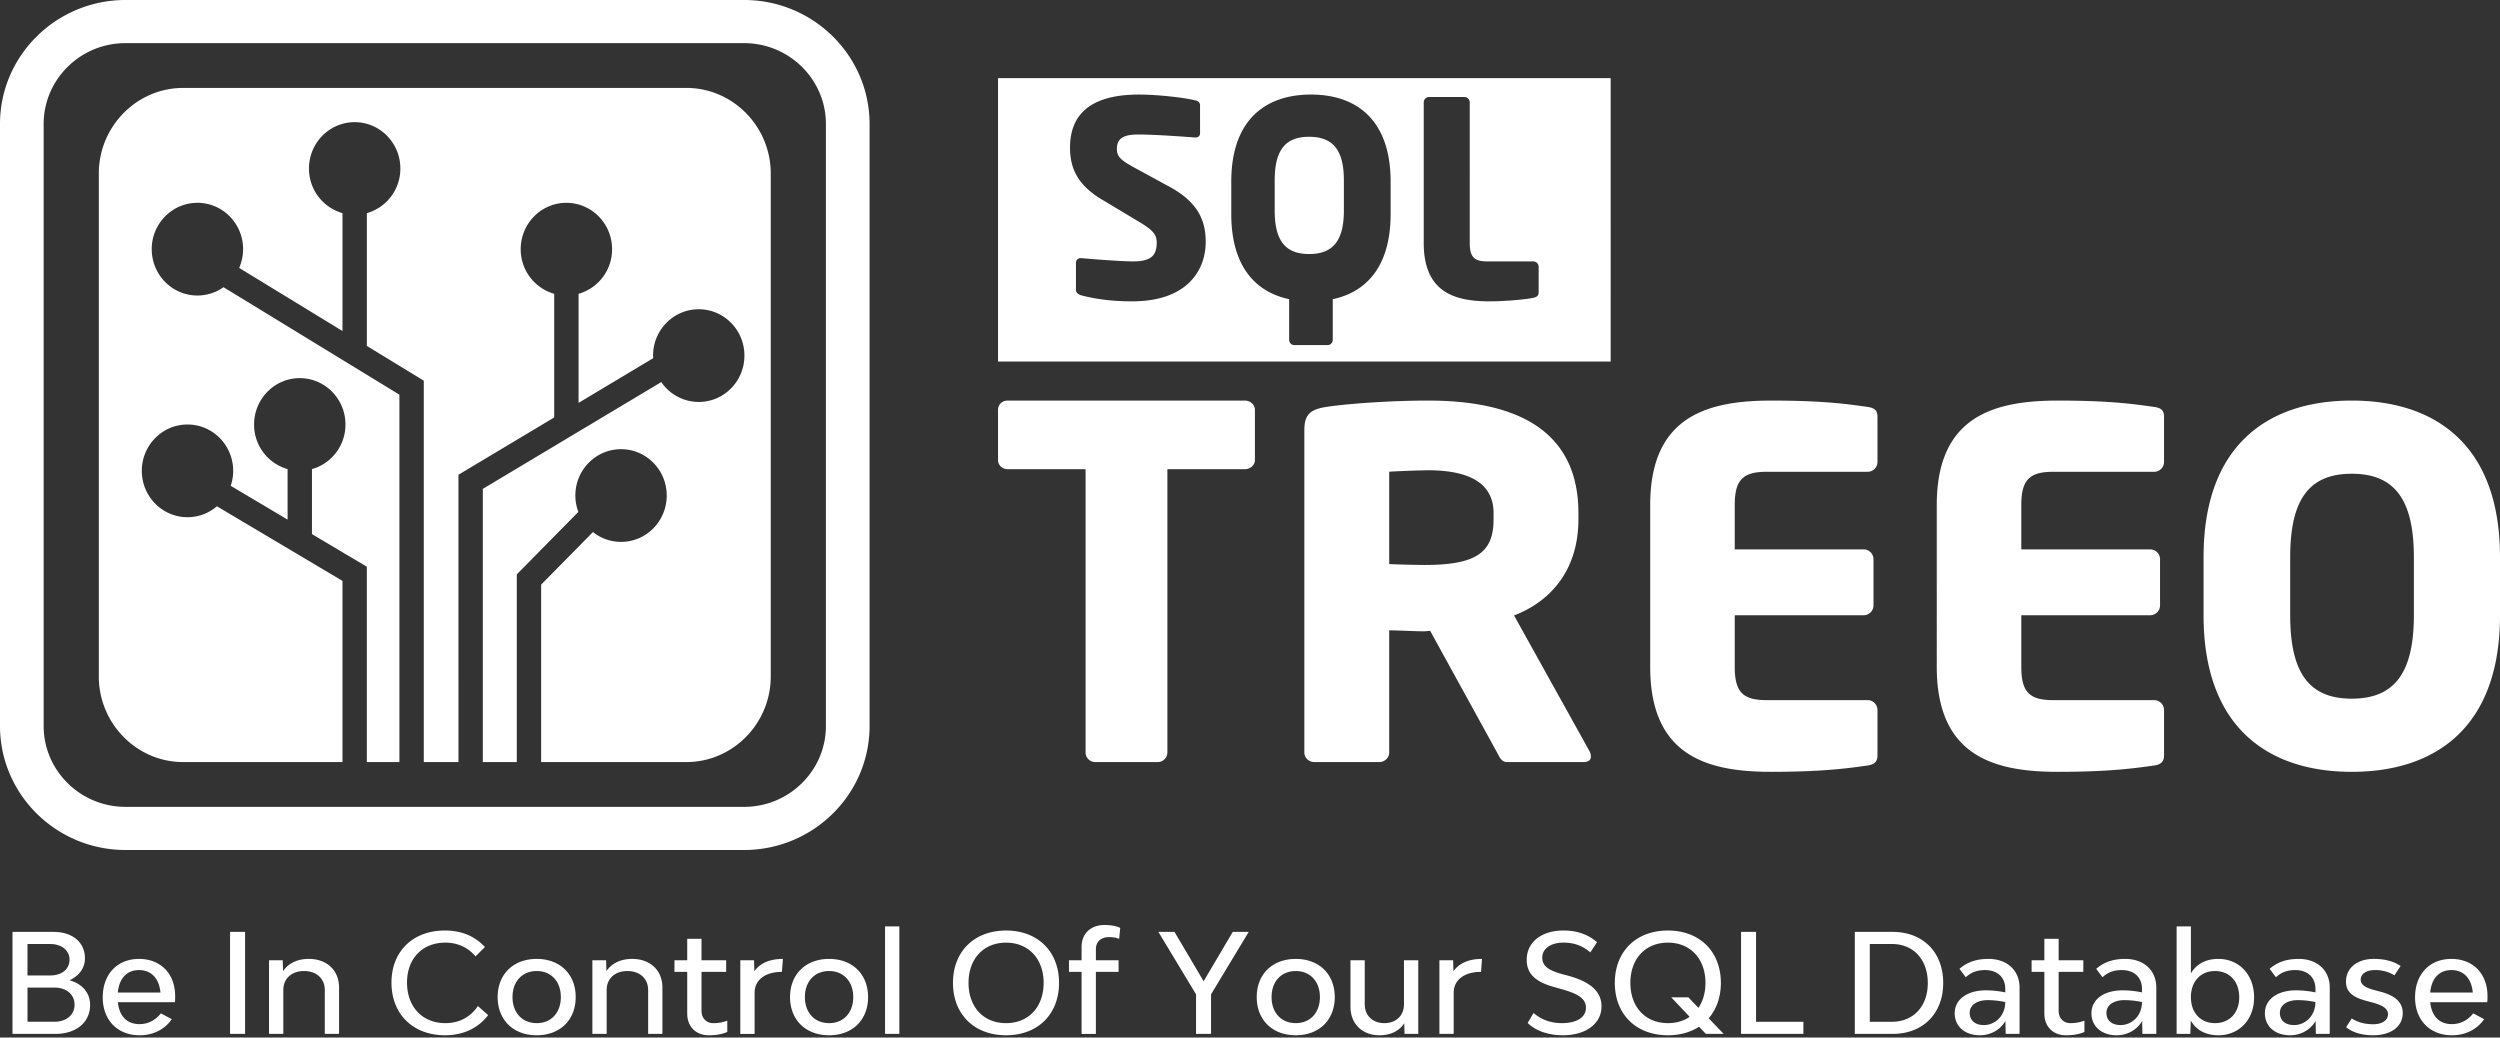
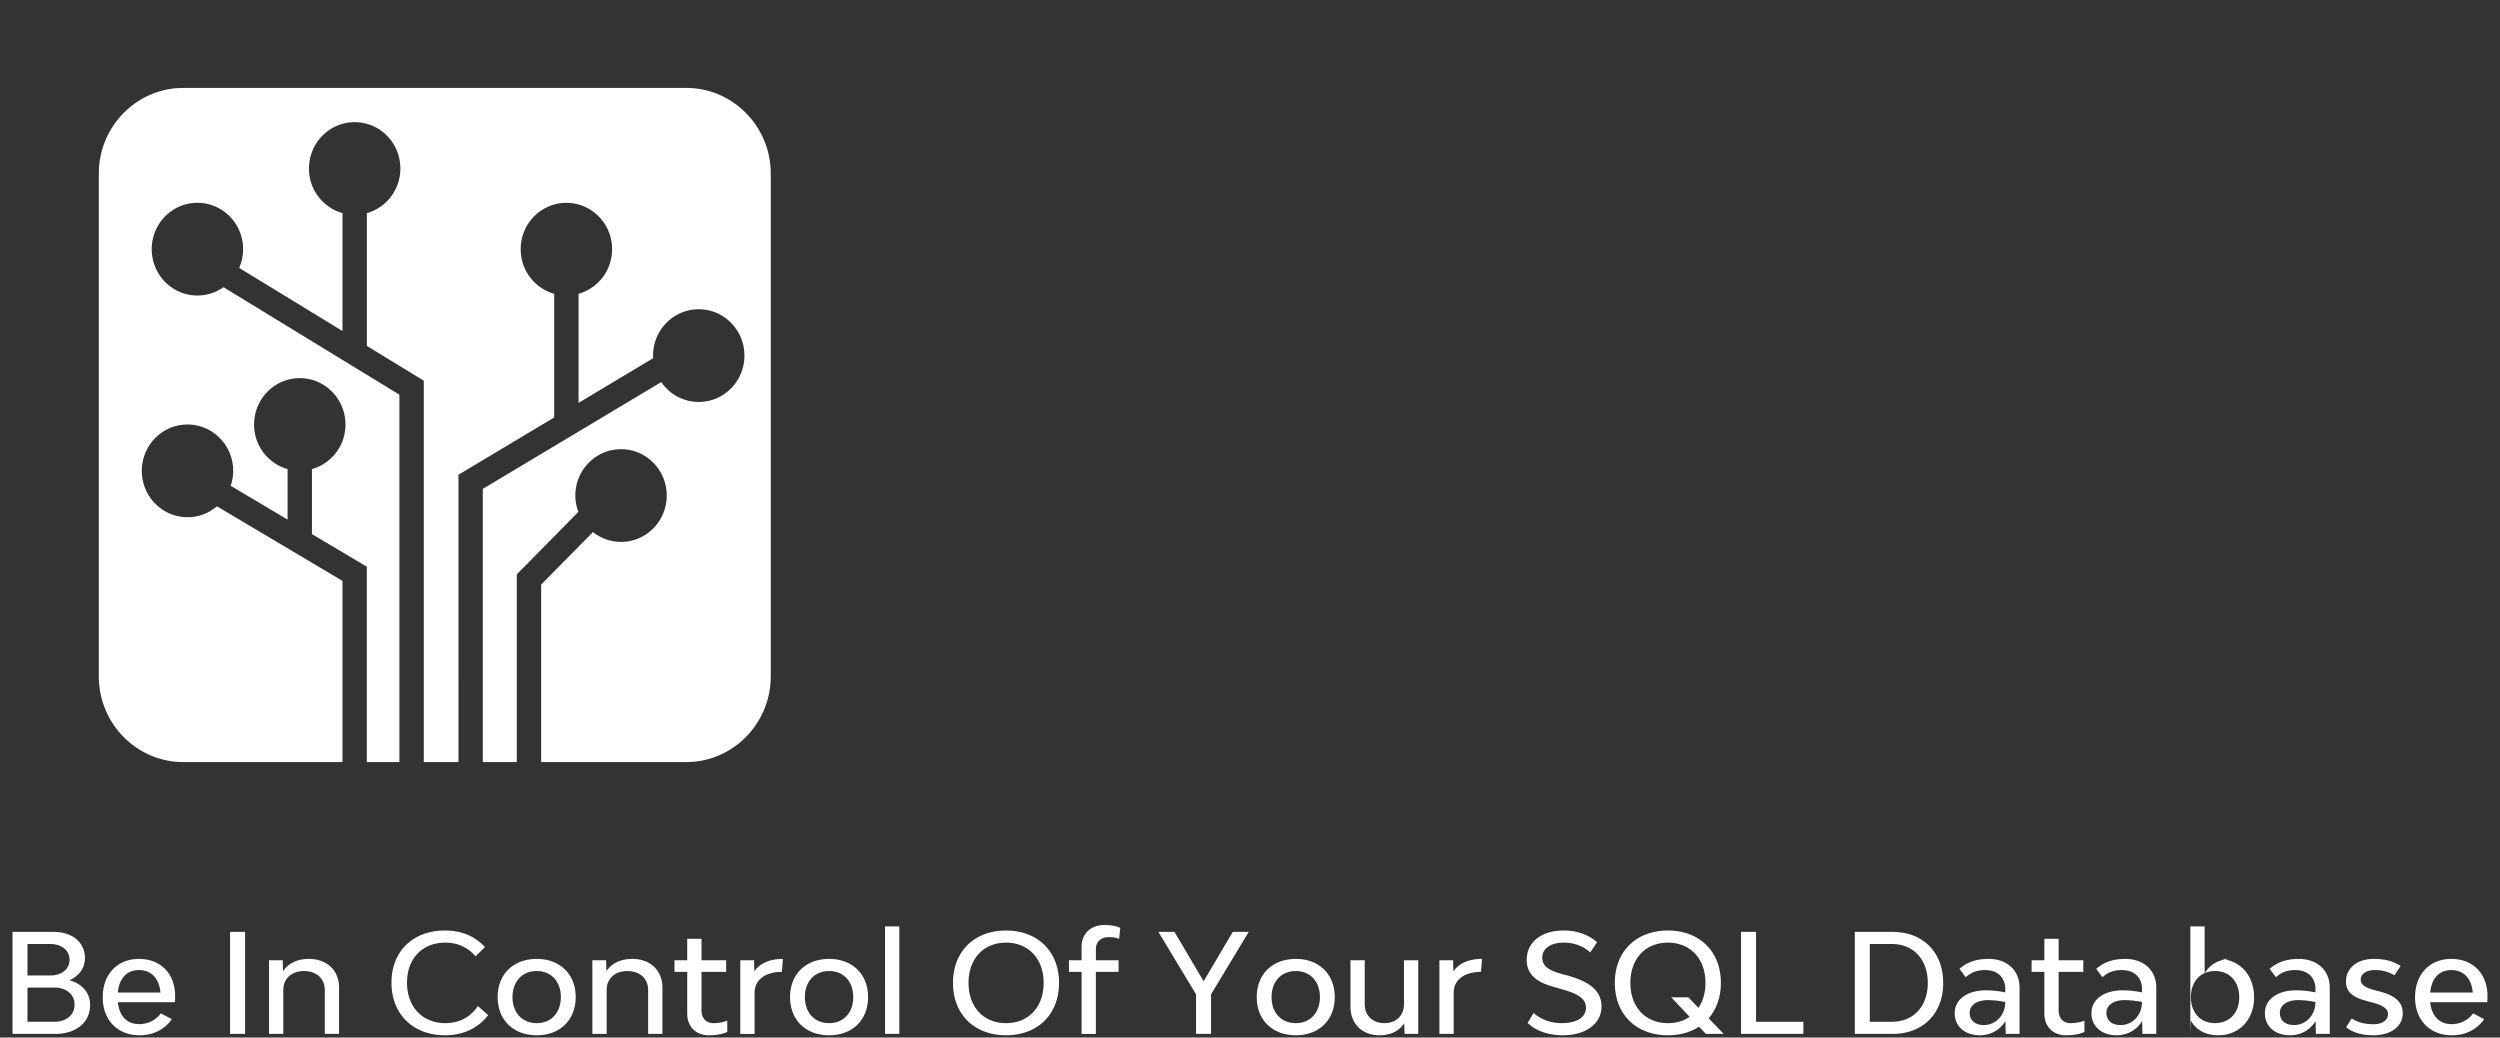
<svg xmlns="http://www.w3.org/2000/svg" width="200" height="83" viewBox="0 0 200 83">
  <rect x="0" y="0" width="200" height="83" fill="#333333" stroke="none" />
  <g fill="#FFF" fill-rule="evenodd">
-     <path d="M5.562 78.422c1.02.287 1.647 1.003 1.647 1.974 0 1.39-1.11 2.316-2.78 2.316H1v-8.16h3.295c1.502 0 2.5.837 2.5 2.106 0 .794-.46 1.4-1.233 1.764zm-3.363-2.9v2.514h1.827c.92 0 1.536-.507 1.536-1.257 0-.75-.628-1.257-1.547-1.257H2.199zm2.141 6.22c.975 0 1.625-.552 1.625-1.368 0-.816-.65-1.368-1.614-1.368H2.2v2.735h2.14zm9.672-2.052c0 .143 0 .353-.022.485H9.428c.112 1.07.684 1.754 1.726 1.754.718 0 1.3-.331 1.715-.86l.874.463c-.56.816-1.479 1.29-2.577 1.29-1.76 0-2.948-1.213-2.948-3.033 0-1.841 1.154-3.076 2.903-3.076 1.737 0 2.891 1.19 2.891 2.977zm-2.891-2.084c-.987 0-1.592.684-1.693 1.797h3.408c-.101-1.124-.729-1.797-1.715-1.797zm7.285 5.106v-8.16h1.2v8.16h-1.2zm6.299-6c1.446 0 2.42.916 2.42 2.294v3.706h-1.142v-3.507c0-.915-.662-1.522-1.66-1.522-.997 0-1.658.607-1.658 1.522v3.507h-1.143v-5.889h1.098l.023.871c.425-.628 1.143-.981 2.062-.981zm10.905 6.11c-2.566 0-4.292-1.687-4.292-4.213 0-2.503 1.714-4.168 4.281-4.168 1.356 0 2.41.474 3.194 1.323l-.75.75c-.527-.64-1.346-1.103-2.41-1.103-1.85 0-3.071 1.28-3.071 3.198 0 1.941 1.233 3.242 3.06 3.242 1.187 0 2.05-.54 2.61-1.367l.82.728c-.774 1.014-1.962 1.61-3.442 1.61zm7.33 0c-1.872 0-3.127-1.224-3.127-3.055 0-1.83 1.255-3.054 3.127-3.054 1.86 0 3.116 1.224 3.116 3.054 0 1.83-1.255 3.055-3.116 3.055zm0-.97c1.155 0 1.928-.839 1.928-2.085s-.773-2.084-1.928-2.084c-1.165 0-1.939.838-1.939 2.084s.774 2.084 1.94 2.084zm7.633-5.14c1.446 0 2.42.916 2.42 2.294v3.706h-1.142v-3.507c0-.915-.662-1.522-1.66-1.522-.997 0-1.658.607-1.658 1.522v3.507H47.39v-5.889h1.098l.023.871c.425-.628 1.143-.981 2.062-.981zm6.49 5.14c.38 0 .75-.056 1.12-.2v.905c-.426.188-.93.265-1.48.265-1.03 0-1.725-.695-1.725-1.731v-3.342h-1.02v-.926h1.02v-1.72h1.143v1.72h1.972v.926h-1.972v3.11c0 .595.38.992.941.992zm3.283-4.147c.449-.65 1.244-.992 2.287-.992l-.079 1.036c-1.356 0-2.185.662-2.185 1.665v3.298h-1.144v-5.889h1.099l.022.882zm5.985 5.117c-1.871 0-3.127-1.224-3.127-3.055 0-1.83 1.256-3.054 3.127-3.054 1.86 0 3.116 1.224 3.116 3.054 0 1.83-1.255 3.055-3.116 3.055zm0-.97c1.155 0 1.928-.839 1.928-2.085s-.773-2.084-1.928-2.084c-1.165 0-1.939.838-1.939 2.084s.774 2.084 1.94 2.084zm4.472.86V74.11h1.143v8.602h-1.143zm9.684.11c-2.544 0-4.248-1.676-4.248-4.19 0-2.515 1.704-4.19 4.248-4.19 2.533 0 4.237 1.675 4.237 4.19 0 2.514-1.704 4.19-4.237 4.19zm0-.97c1.793 0 3.004-1.29 3.004-3.22 0-1.93-1.21-3.22-3.004-3.22-1.805 0-3.004 1.29-3.004 3.22 0 1.93 1.2 3.22 3.004 3.22zm8.215-6.882c-.616 0-1.03.375-1.03.949v.904h1.815v.926H87.67v4.963h-1.143v-4.963h-1.009v-.926h1.009v-1.08c0-1.048.729-1.743 1.827-1.743.482 0 .93.066 1.266.232l-.09.882c-.235-.11-.504-.144-.829-.144zm9.92-.419h1.277l-3.015 4.996v3.165h-1.2v-3.165L92.67 74.55h1.289l2.331 3.95 2.331-3.948zm5.043 8.27c-1.872 0-3.127-1.223-3.127-3.054 0-1.83 1.255-3.054 3.127-3.054 1.86 0 3.116 1.224 3.116 3.054 0 1.83-1.255 3.055-3.116 3.055zm0-.97c1.154 0 1.928-.838 1.928-2.084s-.774-2.084-1.928-2.084c-1.166 0-1.939.838-1.939 2.084s.773 2.084 1.939 2.084zm8.653-5.028h1.143v5.889h-1.099l-.022-.85c-.404.618-1.098.96-1.973.96-1.4 0-2.33-.915-2.33-2.294v-3.705h1.142v3.518c0 .904.628 1.51 1.57 1.51.94 0 1.569-.606 1.569-1.51v-3.518zm3.956.882c.448-.65 1.244-.992 2.286-.992l-.078 1.036c-1.356 0-2.186.662-2.186 1.665v3.298h-1.143v-5.889h1.099l.022.882zm8.753 5.117c-1.098 0-2.13-.32-2.813-.982l.47-.805c.662.585 1.458.816 2.276.816 1.188 0 1.917-.474 1.917-1.235 0-.805-.807-1.158-1.962-1.488l-.515-.144c-1.256-.342-2.264-.882-2.264-2.194 0-1.412 1.177-2.349 2.947-2.349 1.088 0 1.973.32 2.68.937l-.539.816c-.594-.518-1.278-.783-2.14-.783-1.032 0-1.704.486-1.704 1.202 0 .783.728 1.07 1.58 1.313l.538.143c1.233.353 2.623.97 2.623 2.437 0 1.39-1.244 2.316-3.094 2.316zm12.867-.11h-1.423l-.55-.574c-.672.441-1.524.684-2.488.684-2.544 0-4.247-1.676-4.247-4.19 0-2.515 1.703-4.19 4.247-4.19 2.533 0 4.237 1.675 4.237 4.19 0 1.146-.359 2.117-.975 2.833l1.2 1.247zm-4.46-.86c.672 0 1.266-.177 1.737-.508l-1.469-1.555h1.368l.807.838c.358-.529.56-1.213.56-1.996 0-1.93-1.21-3.22-3.004-3.22-1.804 0-3.003 1.29-3.003 3.22 0 1.93 1.199 3.22 3.003 3.22zm7.05-.11h3.787v.97h-4.987v-8.16h1.2v7.19zm10.927-7.19c2.432 0 4.046 1.631 4.046 4.09 0 2.437-1.614 4.07-4.046 4.07h-3.026v-8.16h3.026zm-.045 7.19c1.715 0 2.858-1.247 2.858-3.1 0-1.874-1.143-3.12-2.858-3.12h-1.782v6.22h1.782zm7.711-5.03c1.49 0 2.488.916 2.488 2.294v3.706h-1.11l-.022-1.037c-.414.728-1.199 1.147-2.04 1.147-1.199 0-2.017-.706-2.017-1.765 0-1.102.998-1.83 2.5-1.83a7.62 7.62 0 0 1 1.546.165v-.264c0-.938-.616-1.522-1.625-1.522-.65 0-1.132.198-1.535.573l-.505-.672c.594-.519 1.323-.794 2.32-.794zm-.358 5.294c.829 0 1.692-.673 1.703-1.842a6.997 6.997 0 0 0-1.4-.154c-.875 0-1.447.408-1.447 1.014 0 .596.415.982 1.144.982zm6.915-.155c.38 0 .75-.055 1.12-.198v.904c-.425.188-.93.265-1.479.265-1.03 0-1.726-.695-1.726-1.731v-3.342h-1.02v-.926h1.02v-1.72h1.143v1.72h1.973v.926h-1.973v3.11c0 .595.381.992.942.992zm4.382-5.138c1.49 0 2.488.915 2.488 2.293v3.706h-1.11l-.022-1.037c-.414.728-1.199 1.147-2.04 1.147-1.199 0-2.017-.706-2.017-1.765 0-1.102.998-1.83 2.5-1.83a7.62 7.62 0 0 1 1.546.165v-.264c0-.938-.616-1.522-1.625-1.522-.65 0-1.132.198-1.536.573l-.504-.672c.594-.519 1.323-.794 2.32-.794zm-.358 5.293c.829 0 1.692-.673 1.703-1.842a6.997 6.997 0 0 0-1.4-.154c-.875 0-1.447.408-1.447 1.014 0 .596.415.982 1.144.982zm7.811-5.293c1.637 0 2.859 1.235 2.859 3.076 0 1.82-1.222 3.033-2.859 3.033-1.064 0-1.793-.452-2.207-1.18l-.034 1.07h-1.098V74.11h1.143v3.76c.426-.716 1.143-1.157 2.196-1.157zm-.269 5.138c1.166 0 1.94-.827 1.94-2.073 0-1.257-.774-2.095-1.94-2.095-1.154 0-1.927.838-1.927 2.084 0 1.257.773 2.084 1.927 2.084zm6.692-5.138c1.49 0 2.488.915 2.488 2.293v3.706h-1.11l-.022-1.037c-.415.728-1.2 1.147-2.04 1.147-1.2 0-2.017-.706-2.017-1.765 0-1.102.997-1.83 2.499-1.83a7.62 7.62 0 0 1 1.547.165v-.264c0-.938-.617-1.522-1.626-1.522-.65 0-1.132.198-1.535.573l-.504-.672c.594-.519 1.322-.794 2.32-.794zm-.359 5.293c.83 0 1.692-.673 1.704-1.842a7.007 7.007 0 0 0-1.401-.154c-.875 0-1.446.408-1.446 1.014 0 .596.414.982 1.143.982zm6.321.816c-.885 0-1.658-.22-2.163-.65l.448-.696c.538.342 1.121.464 1.727.464.706 0 1.176-.32 1.176-.805 0-.464-.482-.717-1.143-.905l-.571-.154c-.976-.265-1.648-.629-1.648-1.544 0-1.092.897-1.82 2.23-1.82.852 0 1.547.177 2.141.563l-.493.75a2.94 2.94 0 0 0-1.57-.42c-.672 0-1.131.299-1.131.762 0 .44.426.65 1.009.816l.571.154c.964.254 1.782.717 1.782 1.71 0 1.069-.93 1.775-2.365 1.775zM199 79.69c0 .143 0 .353-.022.485h-4.562c.112 1.07.684 1.754 1.726 1.754.717 0 1.3-.331 1.715-.86l.874.463c-.56.816-1.48 1.29-2.578 1.29-1.76 0-2.948-1.213-2.948-3.033 0-1.841 1.155-3.076 2.903-3.076 1.738 0 2.892 1.19 2.892 2.977zm-2.892-2.084c-.986 0-1.591.684-1.692 1.797h3.407c-.1-1.124-.728-1.797-1.715-1.797zM14.653 7.034c-3.712 0-6.748 3.081-6.748 6.846v40.24c0 3.764 3.036 6.846 6.748 6.846h12.745V46.472l-10.044-5.97a3.606 3.606 0 0 1-2.354.875c-2.018 0-3.655-1.661-3.655-3.709S12.982 33.96 15 33.96c2.019 0 3.655 1.66 3.655 3.708 0 .42-.072.822-.198 1.197l4.55 2.704V37.53a3.698 3.698 0 0 1-2.68-3.57c0-2.048 1.637-3.709 3.655-3.709 2.019 0 3.655 1.66 3.655 3.709a3.699 3.699 0 0 1-2.68 3.57v5.198l4.39 2.61v15.628h2.605V31.573L17.88 22.975a3.599 3.599 0 0 1-2.087.666c-2.018 0-3.655-1.66-3.655-3.708s1.637-3.708 3.655-3.708c2.019 0 3.655 1.66 3.655 3.708 0 .535-.113 1.041-.314 1.5l8.265 5.049v-9.43a3.698 3.698 0 0 1-2.68-3.571c0-2.048 1.636-3.708 3.655-3.708 2.018 0 3.655 1.66 3.655 3.708a3.7 3.7 0 0 1-2.68 3.571v10.621l4.554 2.782v30.51h2.774V37.98l7.659-4.584v-9.891a3.698 3.698 0 0 1-2.68-3.57c0-2.049 1.636-3.709 3.655-3.709 2.018 0 3.655 1.66 3.655 3.708a3.699 3.699 0 0 1-2.68 3.571v8.724l5.97-3.574c-.005-.069-.012-.137-.012-.207 0-2.048 1.637-3.708 3.656-3.708 2.018 0 3.654 1.66 3.654 3.708s-1.636 3.708-3.654 3.708a3.633 3.633 0 0 1-2.998-1.59L38.625 39.11v21.856h2.718V45.95l4.925-4.997a3.736 3.736 0 0 1-.24-1.31c0-2.048 1.637-3.708 3.655-3.708 2.019 0 3.655 1.66 3.655 3.708s-1.636 3.708-3.655 3.708a3.603 3.603 0 0 1-2.246-.787l-4.145 4.205v14.196h11.62c3.712 0 6.748-3.082 6.748-6.847V13.88c0-3.765-3.036-6.846-6.747-6.846h-40.26z" />
-     <path d="M10.04 3.45c-3.61 0-6.548 2.902-6.548 6.47v48.16c0 3.567 2.938 6.469 6.548 6.469h49.486c3.61 0 6.547-2.902 6.547-6.469V9.92c0-3.567-2.937-6.469-6.547-6.469H10.04zM59.526 68H10.04C4.504 68 0 63.55 0 58.081V9.92C0 4.45 4.504 0 10.04 0h49.486c5.535 0 10.04 4.45 10.04 9.92v48.16c0 5.47-4.505 9.919-10.04 9.919zm40.065-30.466h-6.2v22.653a.774.774 0 0 1-.765.779h-5.014a.774.774 0 0 1-.766-.78V37.535h-6.238c-.422 0-.766-.312-.766-.74v-4.009c0-.428.344-.739.766-.739H99.59c.421 0 .804.31.804.739v4.01c0 .427-.383.739-.804.739m19.895 3.51c0-2.345-1.878-3.423-5.232-3.423-.56 0-2.636.077-3.116.116v7.384c.44.038 2.397.076 2.836.076 4.193 0 5.512-1.038 5.512-3.653v-.5zm7.189 19.92h-6.111c-.44 0-.6-.384-.8-.769l-5.35-9.729-.44.039c-.839 0-2.077-.078-2.836-.078v9.768c0 .424-.359.77-.798.77h-5.193c-.44 0-.798-.346-.798-.77V34.392c0-1.307.559-1.654 1.797-1.846 1.837-.27 5.232-.5 8.108-.5 6.789 0 12.02 2.192 12.02 8.999v.5c0 4.076-2.236 6.576-5.15 7.691l6.03 10.845a.97.97 0 0 1 .12.423c0 .27-.16.462-.6.462zm22.728.275c-1.393.195-3.422.507-7.718.507-5.132 0-9.668-1.287-9.668-8.391V40.398c0-7.103 4.575-8.352 9.708-8.352 4.296 0 6.285.312 7.678.507.557.079.796.274.796.781v3.63a.79.79 0 0 1-.796.78h-8.076c-1.87 0-2.547.625-2.547 2.654v3.552h10.305a.79.79 0 0 1 .795.78v3.709a.79.79 0 0 1-.795.78h-10.305v4.137c0 2.03.677 2.655 2.547 2.655h8.076a.79.79 0 0 1 .796.78v3.63c0 .507-.24.741-.796.82m22.924-.001c-1.392.195-3.42.507-7.717.507-5.132 0-9.668-1.287-9.668-8.391V40.398c0-7.103 4.575-8.352 9.708-8.352 4.296 0 6.285.312 7.677.507.558.079.797.274.797.781v3.63a.79.79 0 0 1-.797.78h-8.075c-1.87 0-2.547.625-2.547 2.654v3.552h10.305a.79.79 0 0 1 .795.78v3.709a.79.79 0 0 1-.795.78h-10.305v4.137c0 2.03.676 2.655 2.547 2.655h8.075a.79.79 0 0 1 .797.78v3.63c0 .507-.24.741-.797.82m20.784-16.666c0-4.684-1.602-6.675-4.968-6.675-3.365 0-4.927 1.991-4.927 6.675v4.644c0 4.684 1.562 6.674 4.927 6.674 3.366 0 4.968-1.99 4.968-6.674v-4.644zm-4.968 17.172c-6.61 0-11.857-3.473-11.857-12.528v-4.644c0-9.055 5.247-12.529 11.857-12.529 6.61 0 11.858 3.474 11.858 12.529v4.644c0 9.055-5.248 12.528-11.858 12.528zM79.842 28.92V6.253h49.012V28.92H79.842zm43.25-5.552v-2.022a.433.433 0 0 0-.43-.434h-3.703c-1.012 0-1.379-.348-1.379-1.478V8.194a.434.434 0 0 0-.43-.433h-2.82a.434.434 0 0 0-.432.434v11.239c0 3.956 2.477 4.673 5.255 4.673 1.14 0 2.8-.13 3.51-.283.3-.064.43-.173.43-.456zm-11.842-6.239v-2.587c0-5.043-2.821-6.978-6.374-6.978-3.553 0-6.374 1.935-6.374 6.978v2.587c0 4.174 1.938 6.239 4.63 6.804v3.24c0 .239.172.434.409.434h2.67c.237 0 .41-.195.41-.434v-3.24c2.69-.565 4.629-2.63 4.629-6.804zm-6.518-6.186c1.882 0 2.778 1.037 2.778 3.478v2.422c0 2.441-.896 3.479-2.778 3.479-1.882 0-2.756-1.038-2.756-3.48v-2.42c0-2.442.874-3.48 2.756-3.48zM90.578 24.107c4.37 0 5.878-2.456 5.878-4.76 0-1.761-.667-3.196-2.907-4.413l-2.756-1.5c-1.163-.63-1.443-.913-1.443-1.522 0-.782.452-1.152 1.68-1.152 1.464 0 3.962.196 4.565.239h.043c.28 0 .366-.174.366-.37V8.435c0-.24-.15-.348-.323-.391-.818-.218-2.993-.479-4.565-.479-4.178 0-5.513 1.848-5.513 4.24 0 1.586.539 2.956 2.541 4.152l2.972 1.782c1.12.674 1.421 1.022 1.421 1.652 0 1.044-.43 1.522-1.917 1.522-.84 0-3.208-.174-4.09-.26h-.065c-.216 0-.388.108-.388.412v2.13c0 .24.215.37.43.435 1.099.283 2.37.478 4.07.478z" />
+     <path d="M5.562 78.422c1.02.287 1.647 1.003 1.647 1.974 0 1.39-1.11 2.316-2.78 2.316H1v-8.16h3.295c1.502 0 2.5.837 2.5 2.106 0 .794-.46 1.4-1.233 1.764zm-3.363-2.9v2.514h1.827c.92 0 1.536-.507 1.536-1.257 0-.75-.628-1.257-1.547-1.257H2.199zm2.141 6.22c.975 0 1.625-.552 1.625-1.368 0-.816-.65-1.368-1.614-1.368H2.2v2.735h2.14zm9.672-2.052c0 .143 0 .353-.022.485H9.428c.112 1.07.684 1.754 1.726 1.754.718 0 1.3-.331 1.715-.86l.874.463c-.56.816-1.479 1.29-2.577 1.29-1.76 0-2.948-1.213-2.948-3.033 0-1.841 1.154-3.076 2.903-3.076 1.737 0 2.891 1.19 2.891 2.977zm-2.891-2.084c-.987 0-1.592.684-1.693 1.797h3.408c-.101-1.124-.729-1.797-1.715-1.797zm7.285 5.106v-8.16h1.2v8.16h-1.2zm6.299-6c1.446 0 2.42.916 2.42 2.294v3.706h-1.142v-3.507c0-.915-.662-1.522-1.66-1.522-.997 0-1.658.607-1.658 1.522v3.507h-1.143v-5.889h1.098l.023.871c.425-.628 1.143-.981 2.062-.981zm10.905 6.11c-2.566 0-4.292-1.687-4.292-4.213 0-2.503 1.714-4.168 4.281-4.168 1.356 0 2.41.474 3.194 1.323l-.75.75c-.527-.64-1.346-1.103-2.41-1.103-1.85 0-3.071 1.28-3.071 3.198 0 1.941 1.233 3.242 3.06 3.242 1.187 0 2.05-.54 2.61-1.367l.82.728c-.774 1.014-1.962 1.61-3.442 1.61zm7.33 0c-1.872 0-3.127-1.224-3.127-3.055 0-1.83 1.255-3.054 3.127-3.054 1.86 0 3.116 1.224 3.116 3.054 0 1.83-1.255 3.055-3.116 3.055zm0-.97c1.155 0 1.928-.839 1.928-2.085s-.773-2.084-1.928-2.084c-1.165 0-1.939.838-1.939 2.084s.774 2.084 1.94 2.084zm7.633-5.14c1.446 0 2.42.916 2.42 2.294v3.706h-1.142v-3.507c0-.915-.662-1.522-1.66-1.522-.997 0-1.658.607-1.658 1.522v3.507H47.39v-5.889h1.098l.023.871c.425-.628 1.143-.981 2.062-.981zm6.49 5.14c.38 0 .75-.056 1.12-.2v.905c-.426.188-.93.265-1.48.265-1.03 0-1.725-.695-1.725-1.731v-3.342h-1.02v-.926h1.02v-1.72h1.143v1.72h1.972v.926h-1.972v3.11c0 .595.38.992.941.992zm3.283-4.147c.449-.65 1.244-.992 2.287-.992l-.079 1.036c-1.356 0-2.185.662-2.185 1.665v3.298h-1.144v-5.889h1.099l.022.882zm5.985 5.117c-1.871 0-3.127-1.224-3.127-3.055 0-1.83 1.256-3.054 3.127-3.054 1.86 0 3.116 1.224 3.116 3.054 0 1.83-1.255 3.055-3.116 3.055zm0-.97c1.155 0 1.928-.839 1.928-2.085s-.773-2.084-1.928-2.084c-1.165 0-1.939.838-1.939 2.084s.774 2.084 1.94 2.084zm4.472.86V74.11h1.143v8.602h-1.143zm9.684.11c-2.544 0-4.248-1.676-4.248-4.19 0-2.515 1.704-4.19 4.248-4.19 2.533 0 4.237 1.675 4.237 4.19 0 2.514-1.704 4.19-4.237 4.19zm0-.97c1.793 0 3.004-1.29 3.004-3.22 0-1.93-1.21-3.22-3.004-3.22-1.805 0-3.004 1.29-3.004 3.22 0 1.93 1.2 3.22 3.004 3.22zm8.215-6.882c-.616 0-1.03.375-1.03.949v.904h1.815v.926H87.67v4.963h-1.143v-4.963h-1.009v-.926h1.009v-1.08c0-1.048.729-1.743 1.827-1.743.482 0 .93.066 1.266.232l-.09.882c-.235-.11-.504-.144-.829-.144zm9.92-.419h1.277l-3.015 4.996v3.165h-1.2v-3.165L92.67 74.55h1.289l2.331 3.95 2.331-3.948zm5.043 8.27c-1.872 0-3.127-1.223-3.127-3.054 0-1.83 1.255-3.054 3.127-3.054 1.86 0 3.116 1.224 3.116 3.054 0 1.83-1.255 3.055-3.116 3.055zm0-.97c1.154 0 1.928-.838 1.928-2.084s-.774-2.084-1.928-2.084c-1.166 0-1.939.838-1.939 2.084s.773 2.084 1.939 2.084zm8.653-5.028h1.143v5.889h-1.099l-.022-.85c-.404.618-1.098.96-1.973.96-1.4 0-2.33-.915-2.33-2.294v-3.705h1.142v3.518c0 .904.628 1.51 1.57 1.51.94 0 1.569-.606 1.569-1.51v-3.518zm3.956.882c.448-.65 1.244-.992 2.286-.992l-.078 1.036c-1.356 0-2.186.662-2.186 1.665v3.298h-1.143v-5.889h1.099l.022.882zm8.753 5.117c-1.098 0-2.13-.32-2.813-.982l.47-.805c.662.585 1.458.816 2.276.816 1.188 0 1.917-.474 1.917-1.235 0-.805-.807-1.158-1.962-1.488l-.515-.144c-1.256-.342-2.264-.882-2.264-2.194 0-1.412 1.177-2.349 2.947-2.349 1.088 0 1.973.32 2.68.937l-.539.816c-.594-.518-1.278-.783-2.14-.783-1.032 0-1.704.486-1.704 1.202 0 .783.728 1.07 1.58 1.313l.538.143c1.233.353 2.623.97 2.623 2.437 0 1.39-1.244 2.316-3.094 2.316zm12.867-.11h-1.423l-.55-.574c-.672.441-1.524.684-2.488.684-2.544 0-4.247-1.676-4.247-4.19 0-2.515 1.703-4.19 4.247-4.19 2.533 0 4.237 1.675 4.237 4.19 0 1.146-.359 2.117-.975 2.833l1.2 1.247zm-4.46-.86c.672 0 1.266-.177 1.737-.508l-1.469-1.555h1.368l.807.838c.358-.529.56-1.213.56-1.996 0-1.93-1.21-3.22-3.004-3.22-1.804 0-3.003 1.29-3.003 3.22 0 1.93 1.199 3.22 3.003 3.22zm7.05-.11h3.787v.97h-4.987v-8.16h1.2v7.19zm10.927-7.19c2.432 0 4.046 1.631 4.046 4.09 0 2.437-1.614 4.07-4.046 4.07h-3.026v-8.16h3.026zm-.045 7.19c1.715 0 2.858-1.247 2.858-3.1 0-1.874-1.143-3.12-2.858-3.12h-1.782v6.22h1.782zm7.711-5.03c1.49 0 2.488.916 2.488 2.294v3.706h-1.11l-.022-1.037c-.414.728-1.199 1.147-2.04 1.147-1.199 0-2.017-.706-2.017-1.765 0-1.102.998-1.83 2.5-1.83a7.62 7.62 0 0 1 1.546.165v-.264c0-.938-.616-1.522-1.625-1.522-.65 0-1.132.198-1.535.573l-.505-.672c.594-.519 1.323-.794 2.32-.794zm-.358 5.294c.829 0 1.692-.673 1.703-1.842a6.997 6.997 0 0 0-1.4-.154c-.875 0-1.447.408-1.447 1.014 0 .596.415.982 1.144.982zm6.915-.155c.38 0 .75-.055 1.12-.198v.904c-.425.188-.93.265-1.479.265-1.03 0-1.726-.695-1.726-1.731v-3.342h-1.02v-.926h1.02v-1.72h1.143v1.72h1.973v.926h-1.973v3.11c0 .595.381.992.942.992zm4.382-5.138c1.49 0 2.488.915 2.488 2.293v3.706h-1.11l-.022-1.037c-.414.728-1.199 1.147-2.04 1.147-1.199 0-2.017-.706-2.017-1.765 0-1.102.998-1.83 2.5-1.83a7.62 7.62 0 0 1 1.546.165v-.264c0-.938-.616-1.522-1.625-1.522-.65 0-1.132.198-1.536.573l-.504-.672c.594-.519 1.323-.794 2.32-.794zm-.358 5.293c.829 0 1.692-.673 1.703-1.842a6.997 6.997 0 0 0-1.4-.154c-.875 0-1.447.408-1.447 1.014 0 .596.415.982 1.144.982zm7.811-5.293c1.637 0 2.859 1.235 2.859 3.076 0 1.82-1.222 3.033-2.859 3.033-1.064 0-1.793-.452-2.207-1.18l-.034 1.07V74.11h1.143v3.76c.426-.716 1.143-1.157 2.196-1.157zm-.269 5.138c1.166 0 1.94-.827 1.94-2.073 0-1.257-.774-2.095-1.94-2.095-1.154 0-1.927.838-1.927 2.084 0 1.257.773 2.084 1.927 2.084zm6.692-5.138c1.49 0 2.488.915 2.488 2.293v3.706h-1.11l-.022-1.037c-.415.728-1.2 1.147-2.04 1.147-1.2 0-2.017-.706-2.017-1.765 0-1.102.997-1.83 2.499-1.83a7.62 7.62 0 0 1 1.547.165v-.264c0-.938-.617-1.522-1.626-1.522-.65 0-1.132.198-1.535.573l-.504-.672c.594-.519 1.322-.794 2.32-.794zm-.359 5.293c.83 0 1.692-.673 1.704-1.842a7.007 7.007 0 0 0-1.401-.154c-.875 0-1.446.408-1.446 1.014 0 .596.414.982 1.143.982zm6.321.816c-.885 0-1.658-.22-2.163-.65l.448-.696c.538.342 1.121.464 1.727.464.706 0 1.176-.32 1.176-.805 0-.464-.482-.717-1.143-.905l-.571-.154c-.976-.265-1.648-.629-1.648-1.544 0-1.092.897-1.82 2.23-1.82.852 0 1.547.177 2.141.563l-.493.75a2.94 2.94 0 0 0-1.57-.42c-.672 0-1.131.299-1.131.762 0 .44.426.65 1.009.816l.571.154c.964.254 1.782.717 1.782 1.71 0 1.069-.93 1.775-2.365 1.775zM199 79.69c0 .143 0 .353-.022.485h-4.562c.112 1.07.684 1.754 1.726 1.754.717 0 1.3-.331 1.715-.86l.874.463c-.56.816-1.48 1.29-2.578 1.29-1.76 0-2.948-1.213-2.948-3.033 0-1.841 1.155-3.076 2.903-3.076 1.738 0 2.892 1.19 2.892 2.977zm-2.892-2.084c-.986 0-1.591.684-1.692 1.797h3.407c-.1-1.124-.728-1.797-1.715-1.797zM14.653 7.034c-3.712 0-6.748 3.081-6.748 6.846v40.24c0 3.764 3.036 6.846 6.748 6.846h12.745V46.472l-10.044-5.97a3.606 3.606 0 0 1-2.354.875c-2.018 0-3.655-1.661-3.655-3.709S12.982 33.96 15 33.96c2.019 0 3.655 1.66 3.655 3.708 0 .42-.072.822-.198 1.197l4.55 2.704V37.53a3.698 3.698 0 0 1-2.68-3.57c0-2.048 1.637-3.709 3.655-3.709 2.019 0 3.655 1.66 3.655 3.709a3.699 3.699 0 0 1-2.68 3.57v5.198l4.39 2.61v15.628h2.605V31.573L17.88 22.975a3.599 3.599 0 0 1-2.087.666c-2.018 0-3.655-1.66-3.655-3.708s1.637-3.708 3.655-3.708c2.019 0 3.655 1.66 3.655 3.708 0 .535-.113 1.041-.314 1.5l8.265 5.049v-9.43a3.698 3.698 0 0 1-2.68-3.571c0-2.048 1.636-3.708 3.655-3.708 2.018 0 3.655 1.66 3.655 3.708a3.7 3.7 0 0 1-2.68 3.571v10.621l4.554 2.782v30.51h2.774V37.98l7.659-4.584v-9.891a3.698 3.698 0 0 1-2.68-3.57c0-2.049 1.636-3.709 3.655-3.709 2.018 0 3.655 1.66 3.655 3.708a3.699 3.699 0 0 1-2.68 3.571v8.724l5.97-3.574c-.005-.069-.012-.137-.012-.207 0-2.048 1.637-3.708 3.656-3.708 2.018 0 3.654 1.66 3.654 3.708s-1.636 3.708-3.654 3.708a3.633 3.633 0 0 1-2.998-1.59L38.625 39.11v21.856h2.718V45.95l4.925-4.997a3.736 3.736 0 0 1-.24-1.31c0-2.048 1.637-3.708 3.655-3.708 2.019 0 3.655 1.66 3.655 3.708s-1.636 3.708-3.655 3.708a3.603 3.603 0 0 1-2.246-.787l-4.145 4.205v14.196h11.62c3.712 0 6.748-3.082 6.748-6.847V13.88c0-3.765-3.036-6.846-6.747-6.846h-40.26z" />
  </g>
</svg>